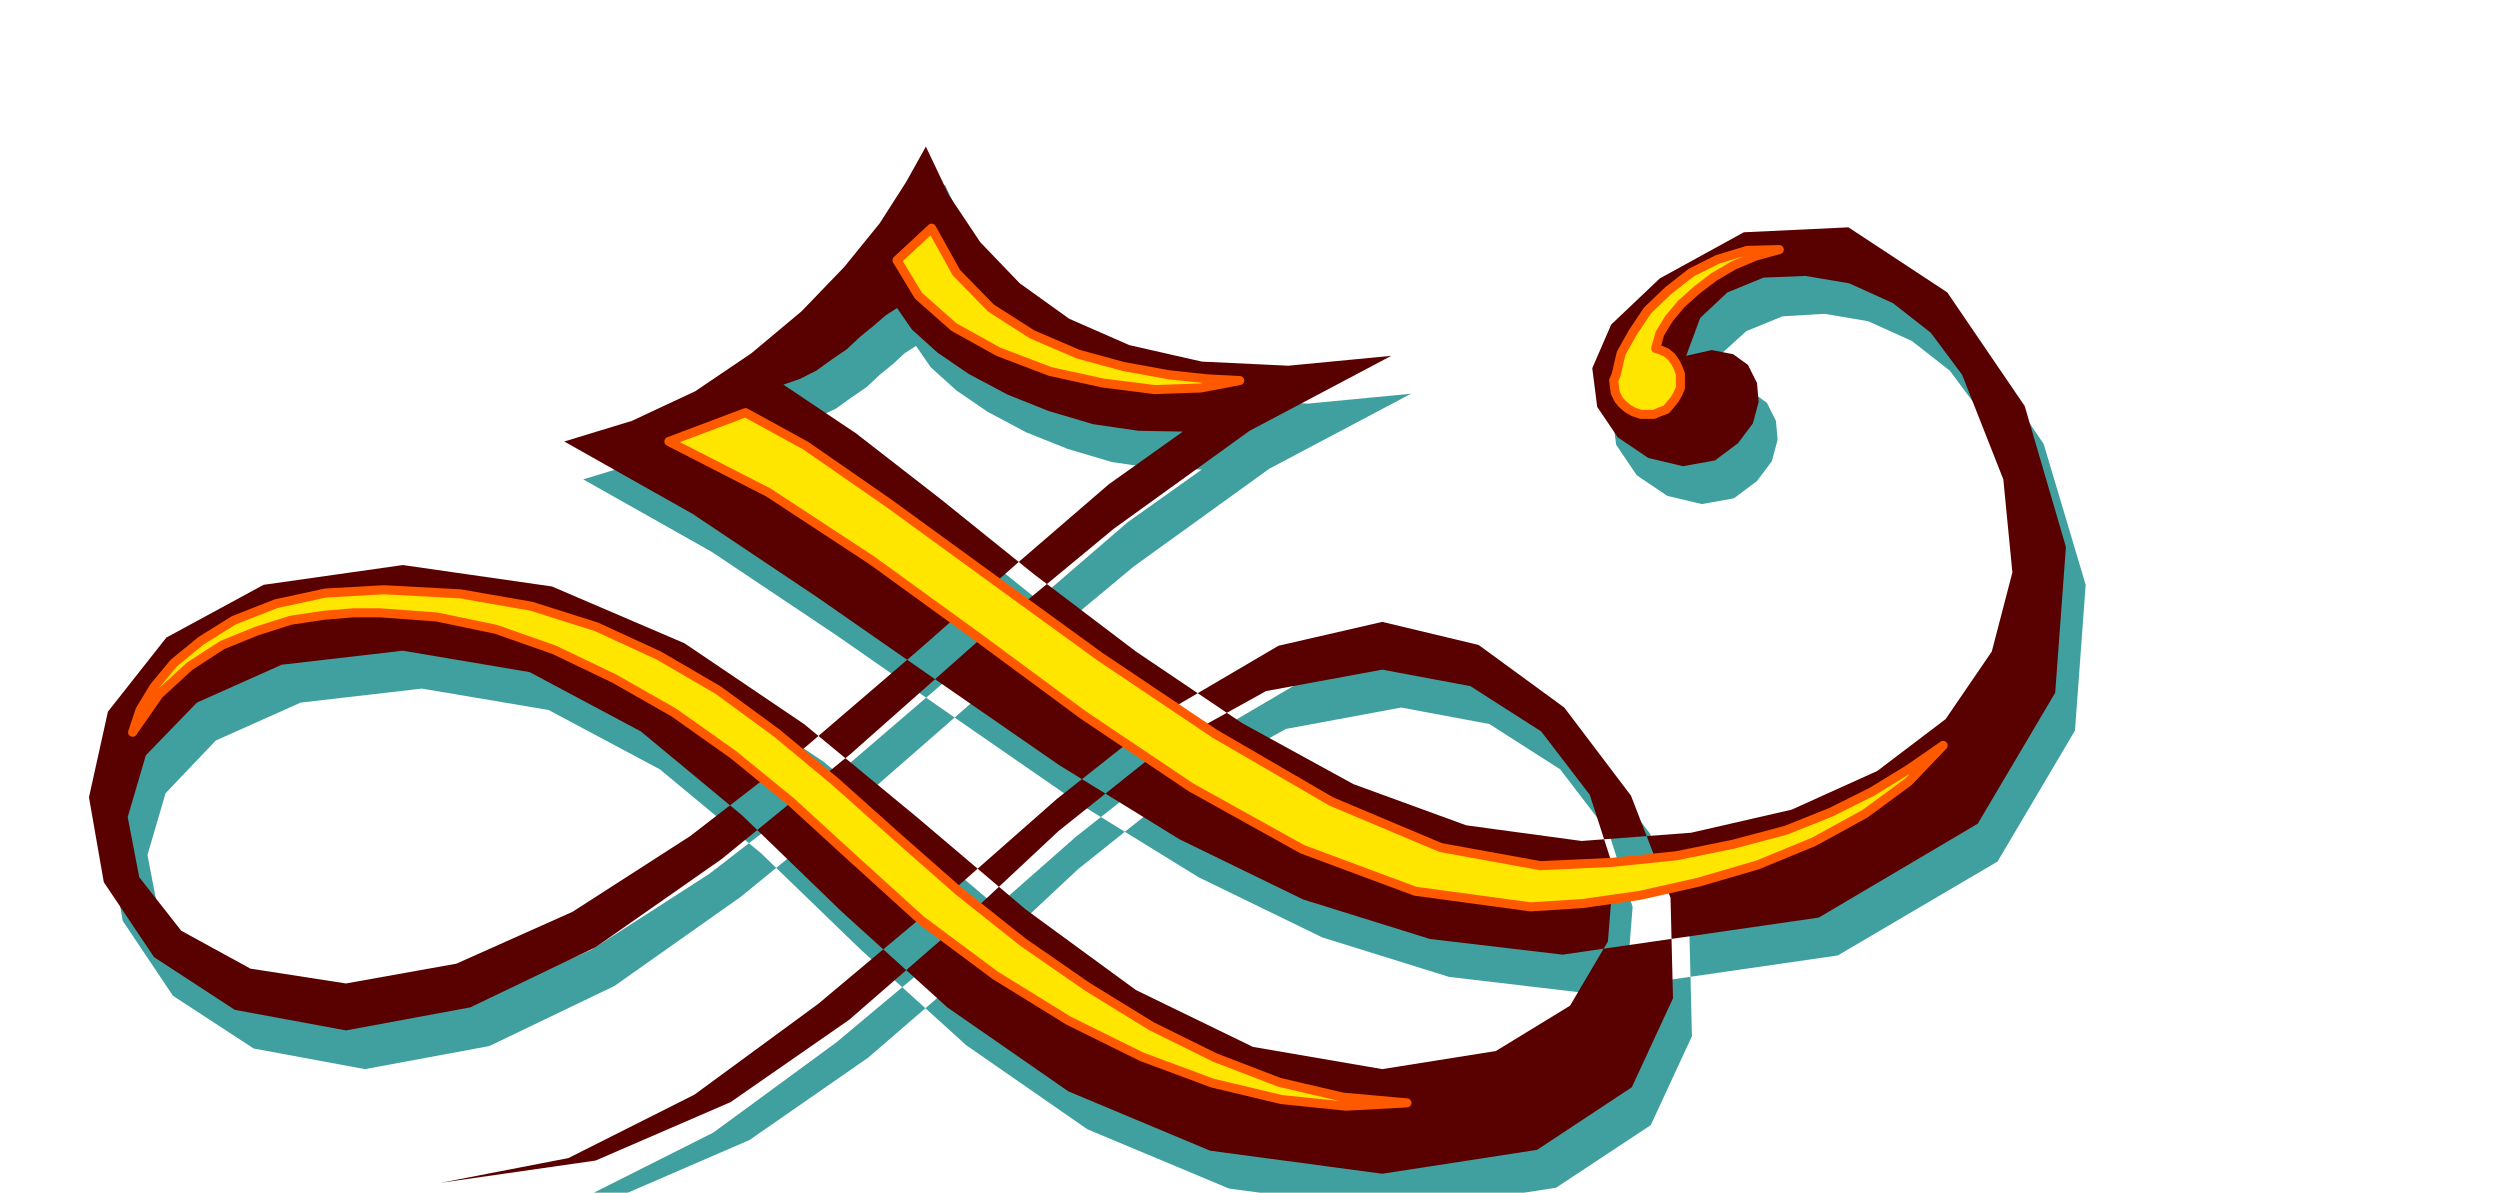
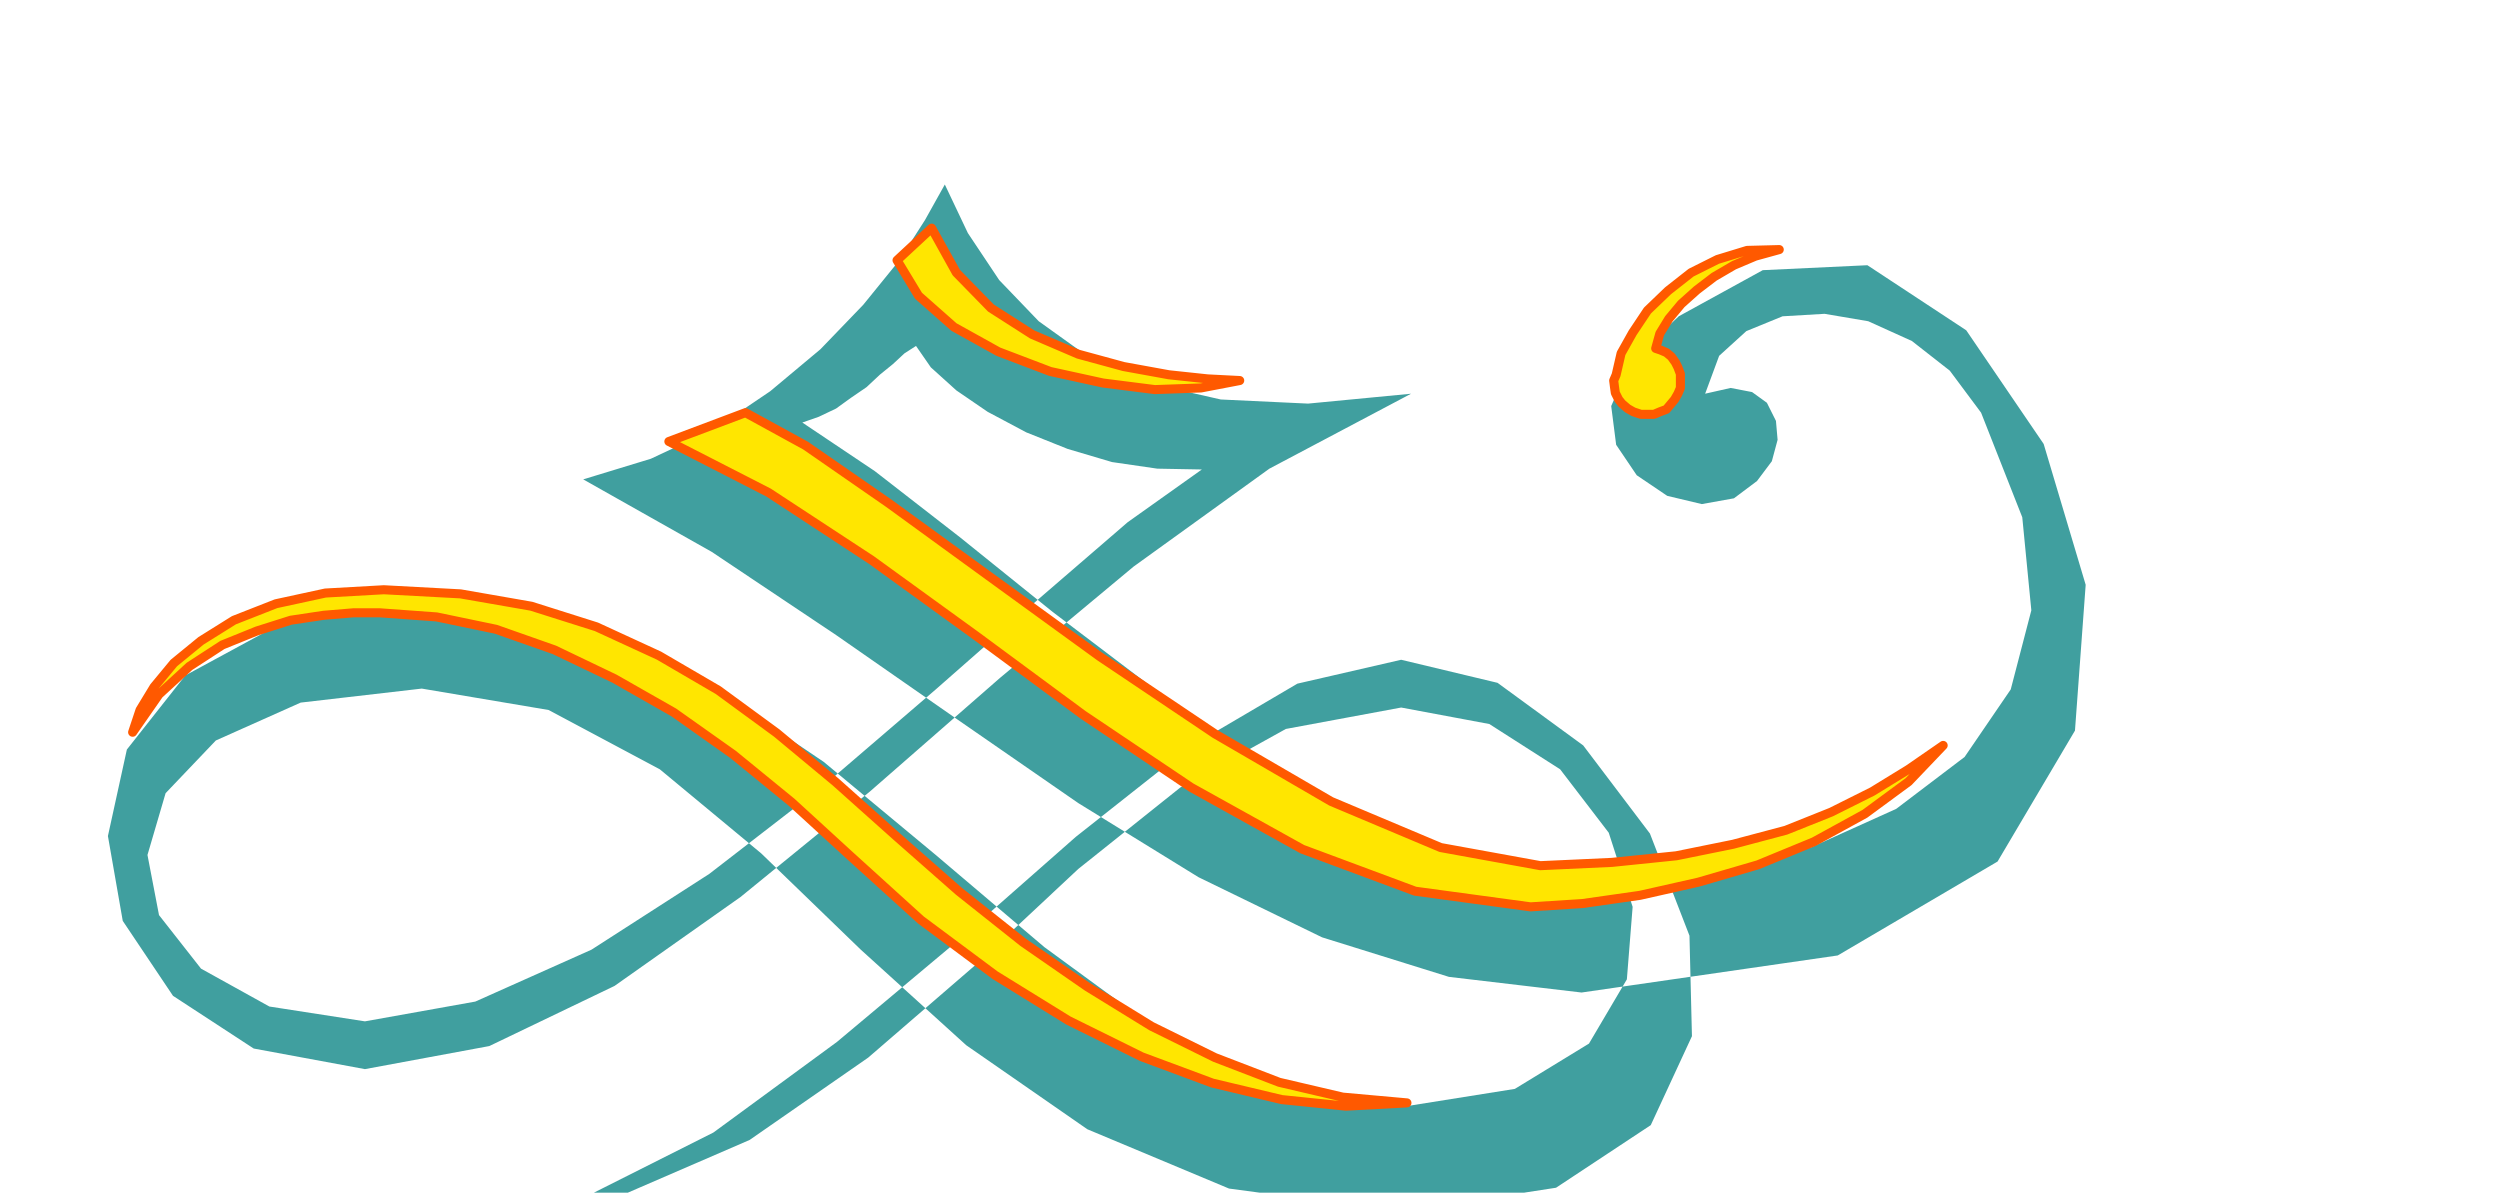
<svg xmlns="http://www.w3.org/2000/svg" width="490.455" height="233.98" fill-rule="evenodd" stroke-linecap="round" preserveAspectRatio="none" viewBox="0 0 3035 1448">
  <style>.pen1{stroke:none}</style>
  <path d="m2070 478 31-7 26 5 18 13 11 22 2 23-7 26-18 24-28 21-39 7-42-10-37-25-25-37-6-47 23-53 59-56 102-56 127-6 120 79 94 138 51 171-13 177-94 159-194 114-311 45-161-19-154-48-150-73-146-90-146-101-148-103-151-101-156-88 82-25 77-36 68-46 61-51 52-54 43-53 32-50 24-43 28 59 38 57 48 50 60 43 73 32 88 20 106 5 125-12-172 91-165 119-162 135-158 138-157 128-153 108-152 73-151 28-135-25-98-64-61-91-18-103 23-105 71-90 118-64 169-24 182 26 161 69 145 98 136 113 132 112 134 98 142 69 157 27 138-22 90-55 46-78 7-88-29-90-59-77-86-55-107-20-140 26-128 71-124 99-123 115-132 114-144 100-164 71-188 27 155-30 153-77 150-110 148-124 142-125 138-109 131-77 126-29 117 28 104 76 81 107 48 124 3 122-50 108-115 76-188 29-209-28-172-72-147-102-128-116-121-117-123-102-135-72-154-26-147 17-103 46-61 64-22 75 14 73 51 65 83 46 116 18 134-24 141-63 143-92 141-109 134-115 124-109 109-94 90-64-54-1-55-8-54-16-50-20-47-25-38-26-31-28-18-26-14 9-14 13-16 13-16 15-19 13-18 13-21 10-20 7 88 59 103 80 113 91 124 94 129 87 135 74 137 50 140 19 133-10 122-28 104-47 83-63 56-82 25-96-11-113-50-127-38-51-46-36-53-24-53-9-51 3-44 18-33 30-17 46z" class="pen1" style="fill:#409f9f" />
-   <path d="m2047 432 31-7 26 5 18 13 11 22 2 23-7 26-18 24-28 21-39 7-42-10-37-25-25-37-6-47 23-53 59-56 102-56 127-6 120 79 94 138 50 171-13 177-94 159-193 114-311 45-161-19-154-48-150-73-146-90-146-101-148-103-151-101-156-88 82-25 77-36 68-46 61-51 52-54 43-53 32-50 24-43 28 59 38 57 48 50 60 43 73 32 88 20 105 5 125-12-172 91-165 119-162 134-157 139-157 128-153 107-152 73-151 28-135-25-98-64-61-91-18-103 23-104 71-90 118-64 169-24 181 26 161 69 145 98 137 113 132 112 134 98 142 69 157 27 138-22 90-55 46-78 7-88-29-90-59-77-86-55-107-20-141 26-128 71-124 99-123 115-131 114-144 100-164 71-188 27 155-30 153-77 150-110 148-124 142-125 138-109 131-77 126-29 117 28 104 76 81 107 48 124 3 122-50 108-115 76-188 29-209-28-172-72-147-102-128-116-121-117-123-102-135-72-154-26-147 17-103 46-62 64-22 75 14 73 51 65 84 46 116 18 134-24 141-63 143-92 141-109 134-115 124-109 109-94 90-64-54-1-55-8-54-16-50-20-47-25-38-26-31-28-18-26-14 9-15 13-16 13-16 15-19 13-18 13-20 10-20 7 88 59 103 80 113 91 124 94 129 87 135 74 137 50 140 19 133-10 122-28 104-47 83-63 56-82 25-96-11-113-50-127-38-51-46-36-53-24-53-9-51 2-44 18-33 31-17 46z" class="pen1" style="fill:#590000" />
  <path d="m2359 905-42 29-44 27-50 25-55 22-64 17-69 14-78 8-87 4-121-22-133-56-141-82-140-94-135-98-121-88-101-70-73-40-93 35 121 62 125 82 127 92 130 96 131 88 135 75 137 51 140 19 63-4 70-10 71-16 72-21 68-28 62-34 53-39 42-44zm-651 434-78-7-77-18-78-30-77-38-78-48-78-54-78-62-75-66-75-67-71-59-71-52-72-42-76-35-79-25-86-15-93-5-71 4-60 13-51 20-40 25-33 27-24 29-17 28-9 27 32-46 37-34 40-26 42-17 41-13 40-6 36-3h32l69 5 72 15 71 25 73 35 72 41 72 51 71 58 71 65 86 78 90 67 89 55 89 44 86 32 84 20 78 8 74-4zm-203-877-39-2-47-5-55-10-55-15-56-24-50-32-42-43-30-54-42 39 26 43 43 38 54 30 63 24 64 14 63 8 56-2 47-9zm505-39 6 2 7 3 6 5 5 7 3 6 3 8v17l-3 7-4 7-5 6-5 6-8 3-7 3h-16l-9-3-7-4-7-6-4-5-4-8-1-7-1-8 3-7 6-26 14-25 18-27 25-24 28-22 32-16 36-11 39-1-29 8-26 11-24 14-21 16-19 17-15 18-11 18-5 18z" style="stroke:#ff5900;stroke-width:11;stroke-linejoin:round;fill:#ffe600" />
</svg>